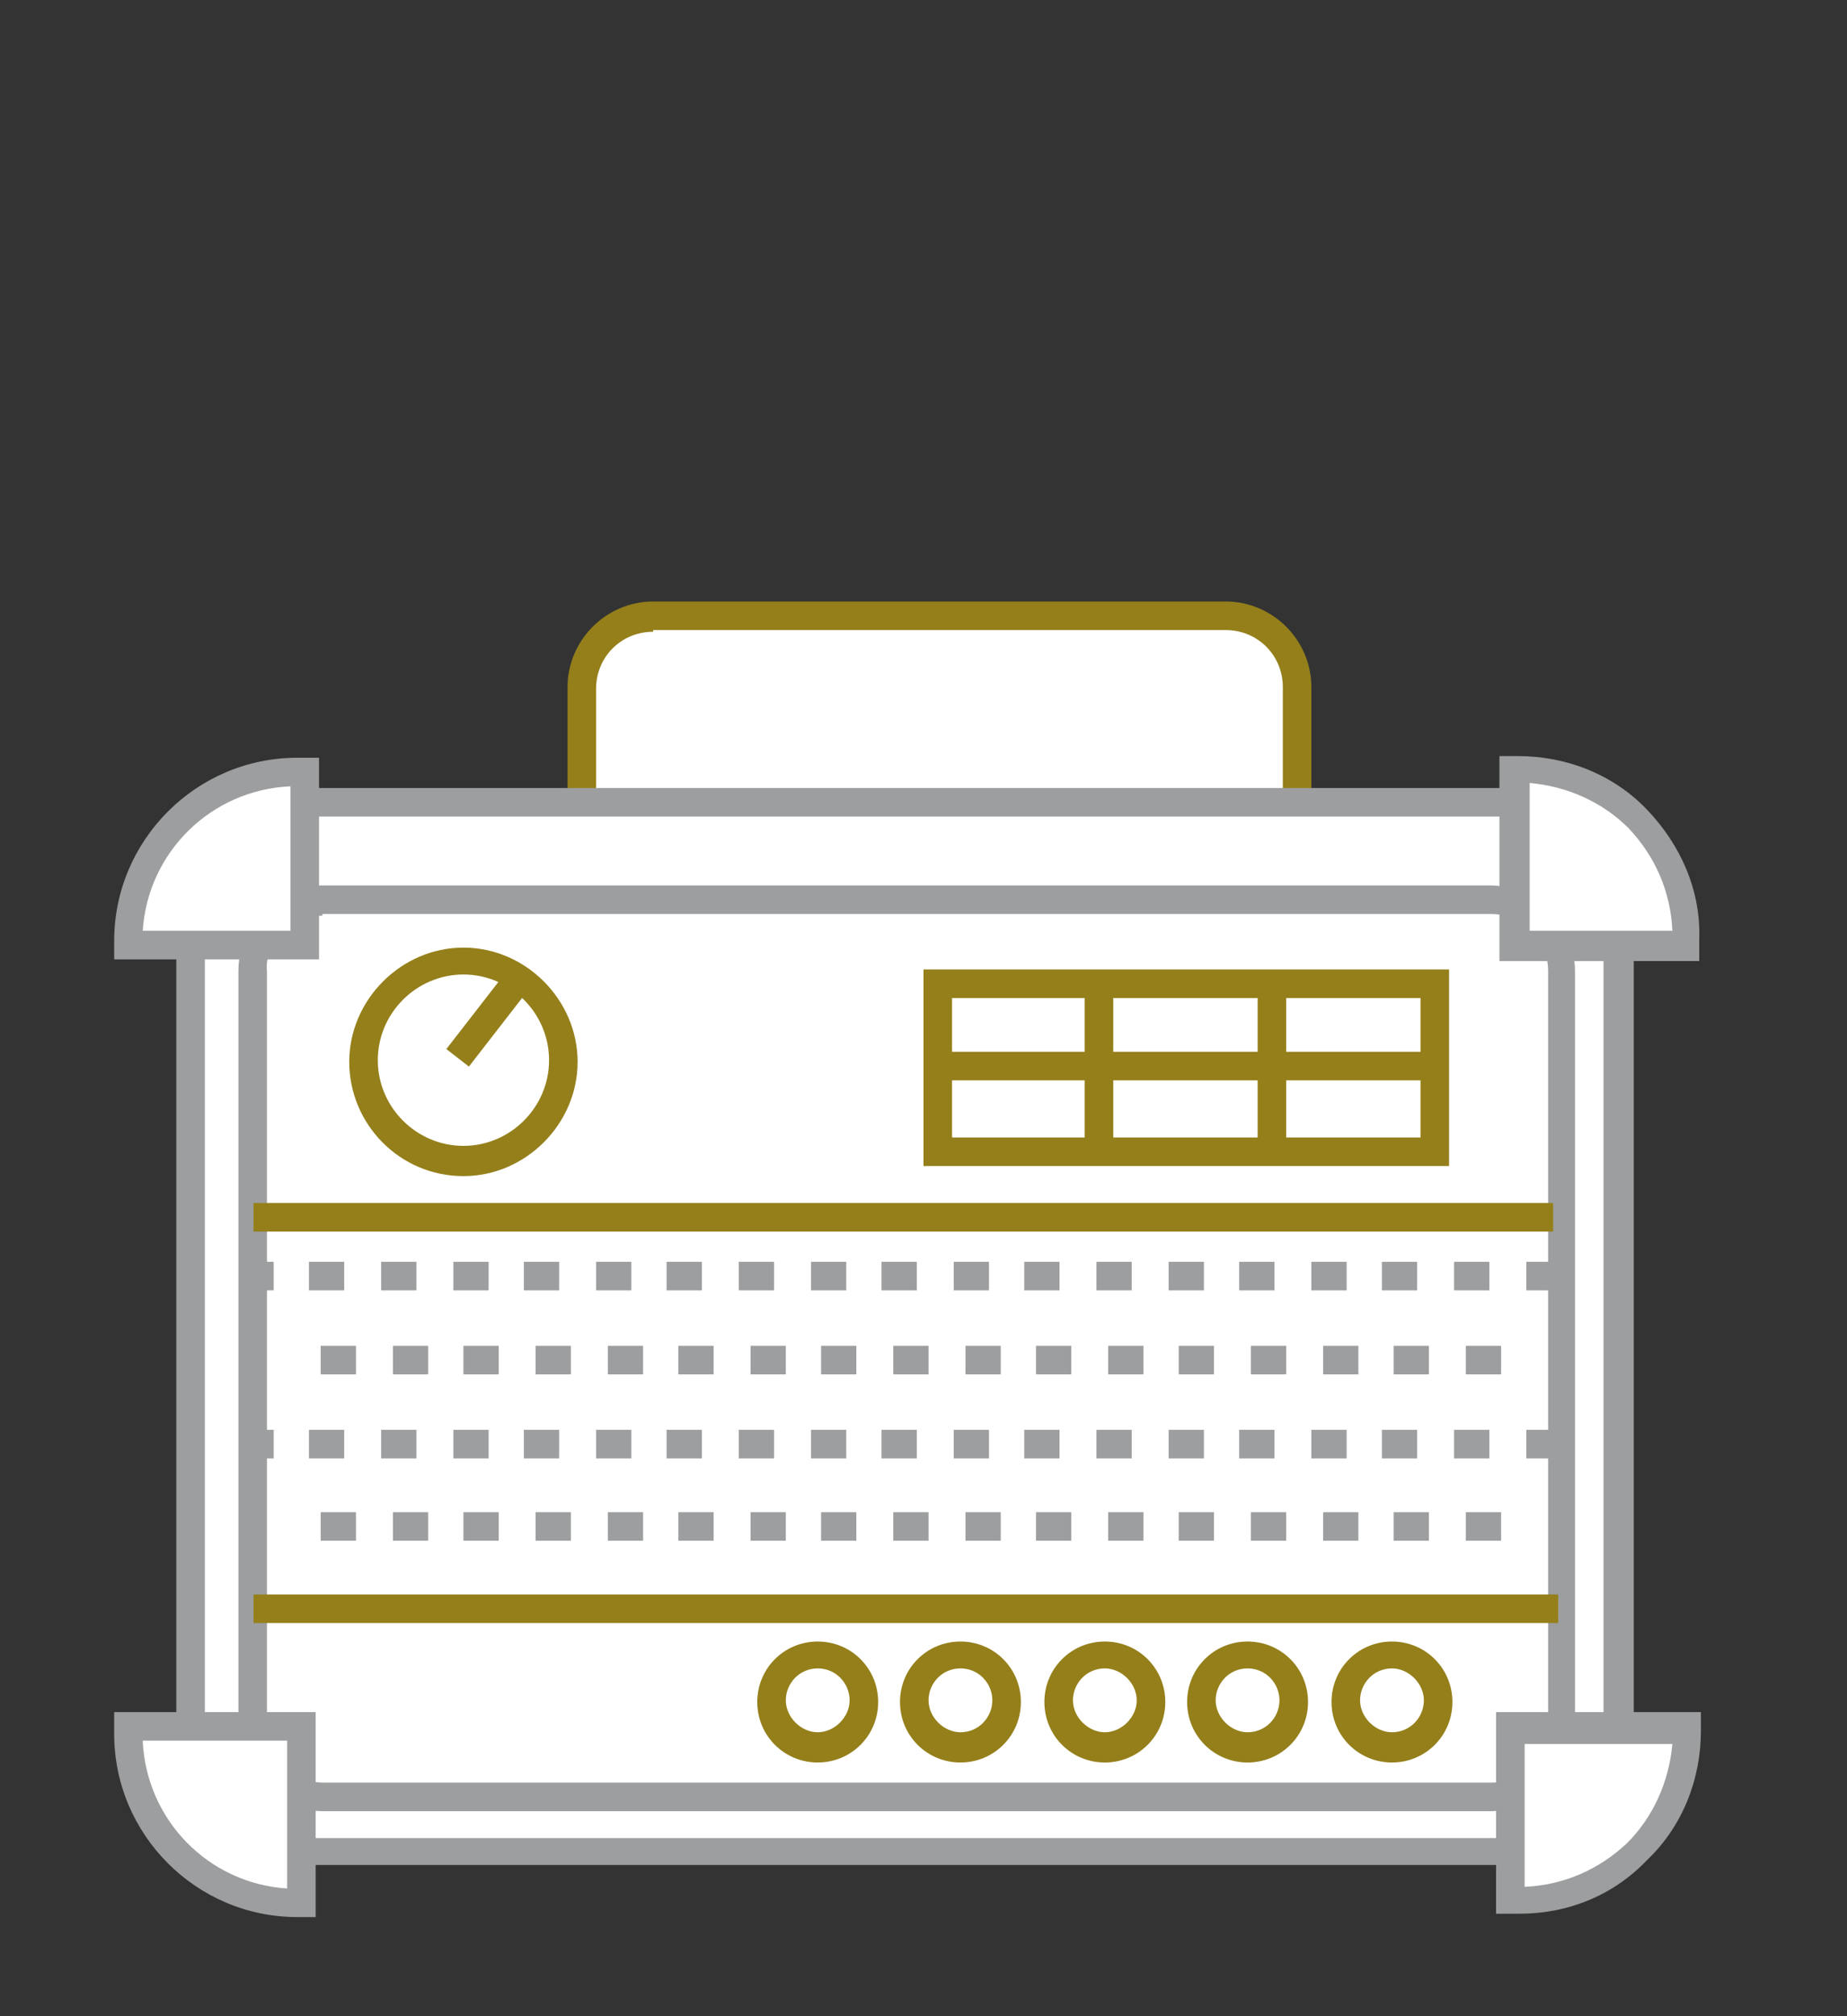
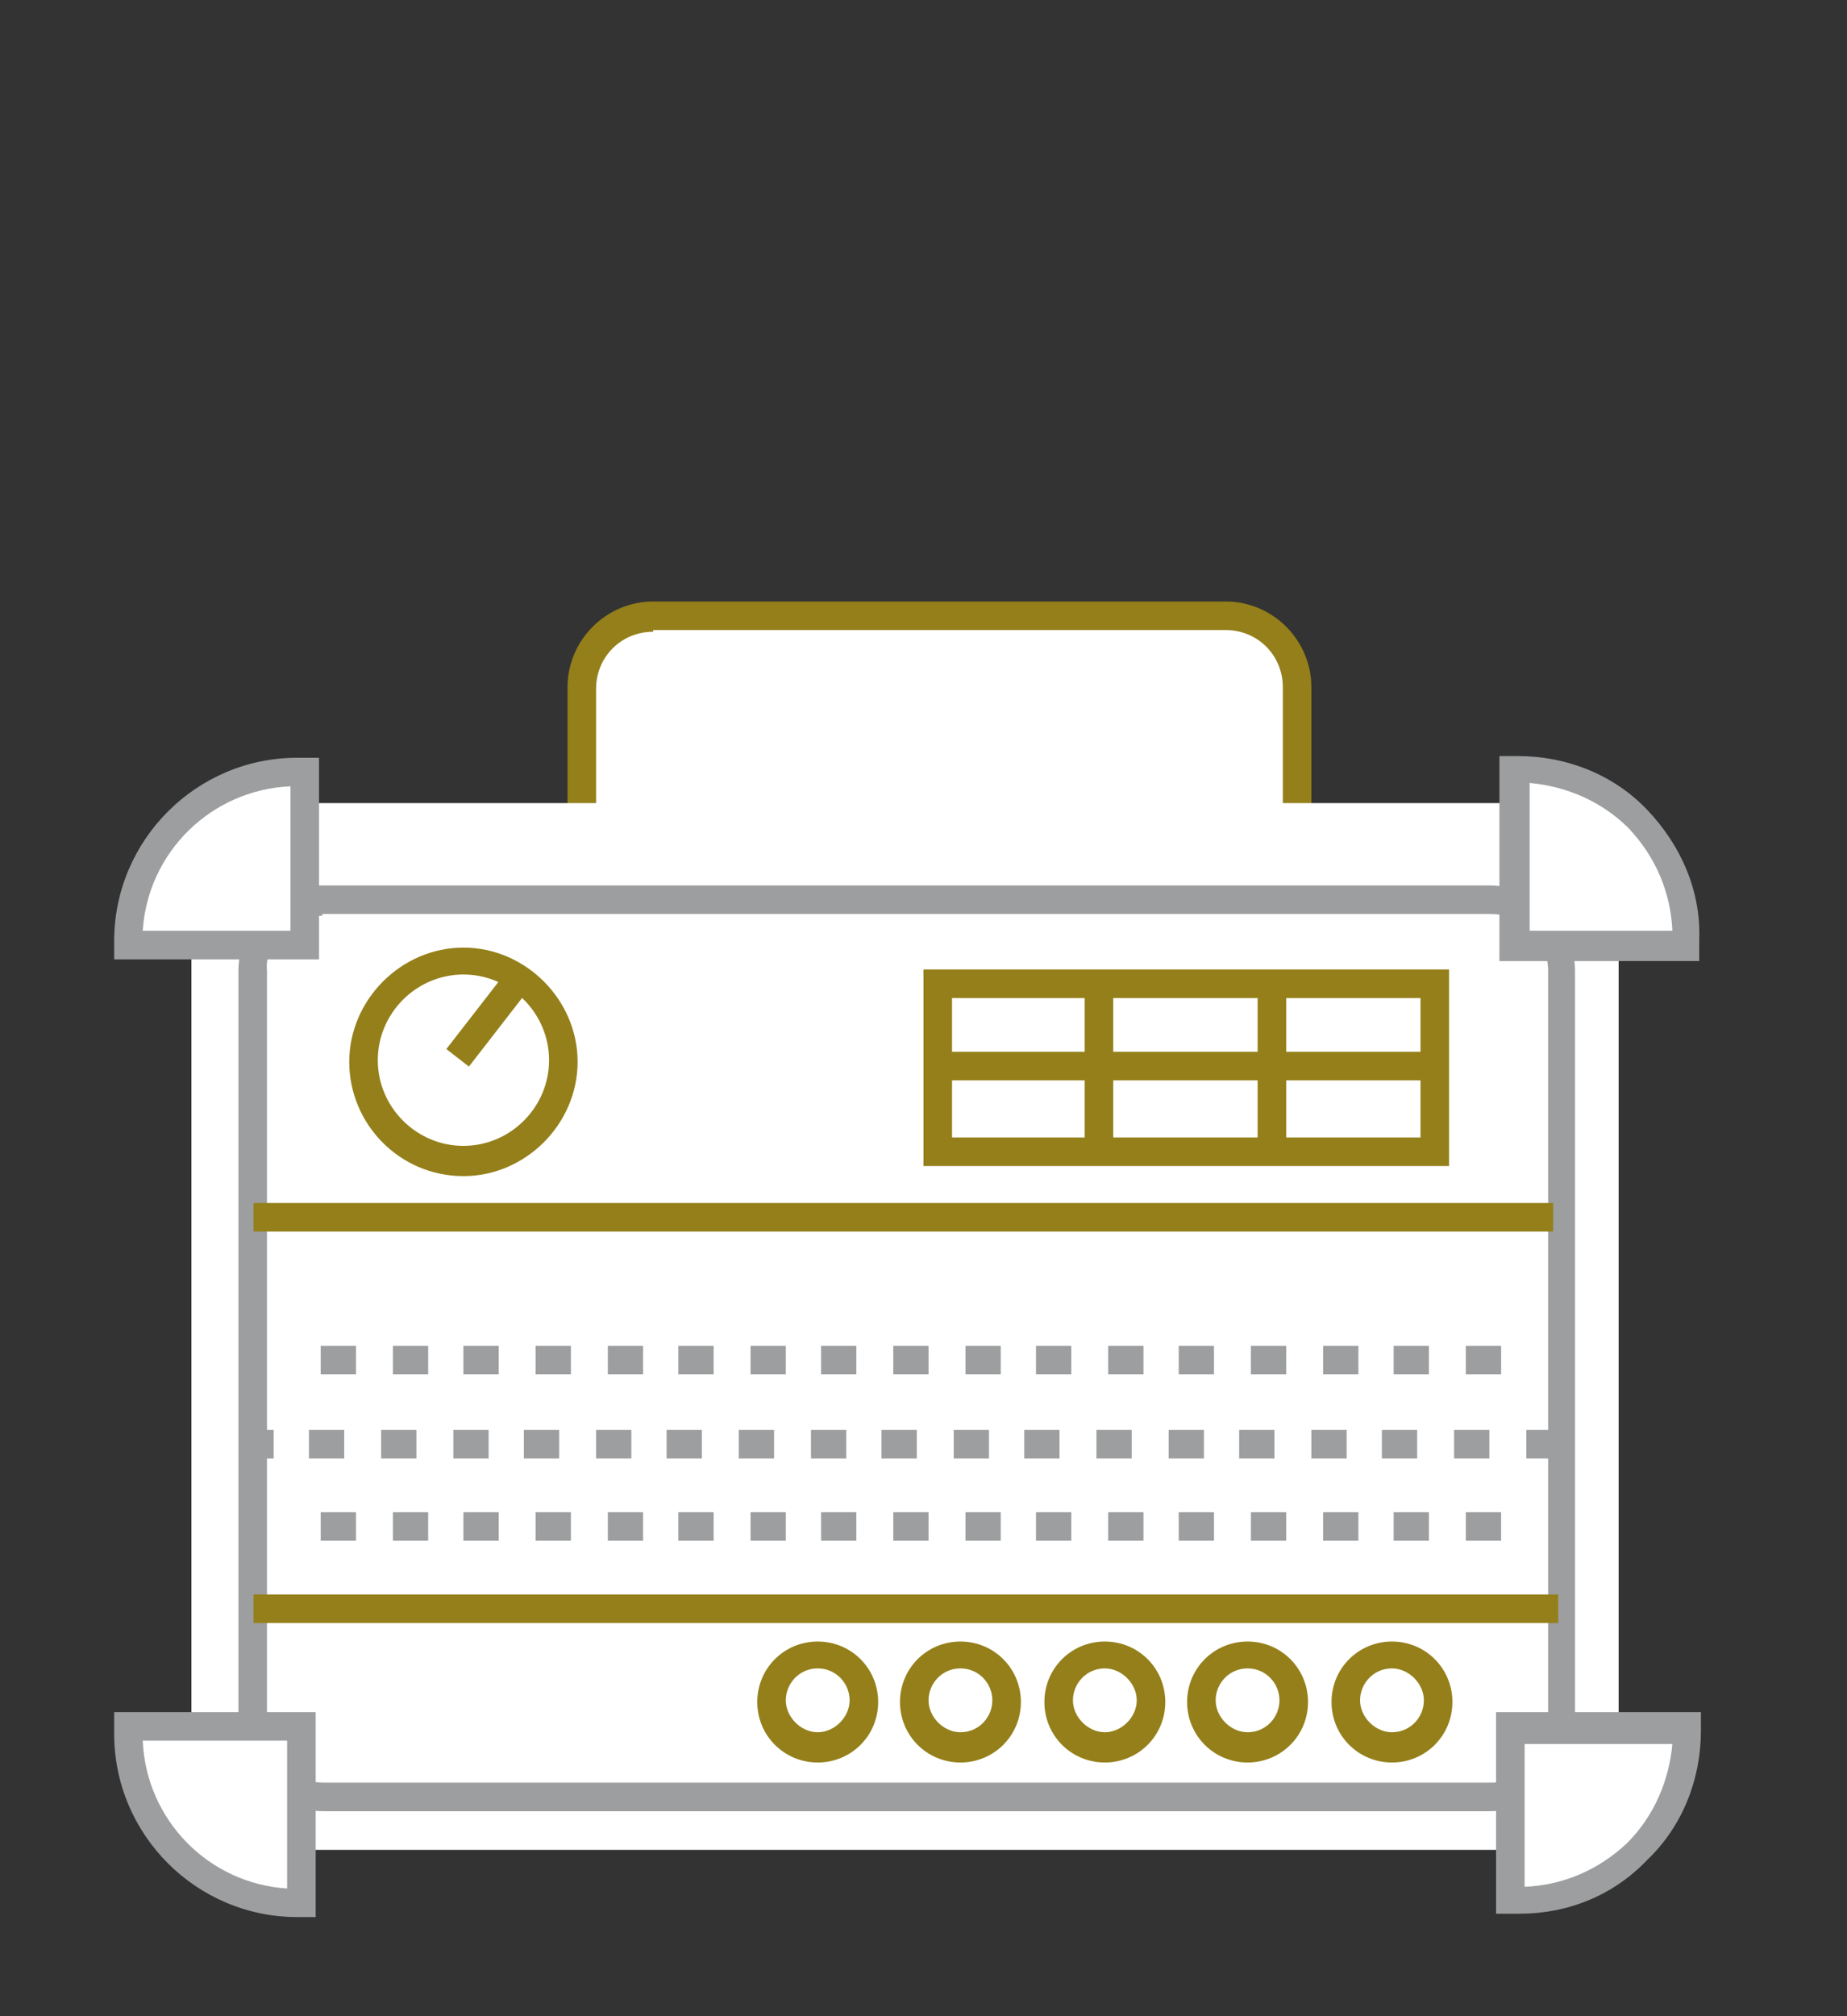
<svg xmlns="http://www.w3.org/2000/svg" version="1.1" id="Слой_1" x="0px" y="0px" viewBox="0 0 110 120" style="enable-background:new 0 0 110 120;" xml:space="preserve">
  <rect x="0" y="0" width="110" height="120" fill="#333333" stroke="none" />
  <style type="text/css">
	.st0{fill:#947F1A;}
	.st1{fill:#9C9E9F;}
	.st2{fill:#FFFFFF;}
</style>
  <g>
    <path class="st2" d="M73.1,95.6H38.9c-2.3,0-4.2-1.9-4.2-4.2V40.9c0-2.3,1.9-4.2,4.2-4.2h34.1c2.3,0,4.2,1.9,4.2,4.2v50.4   C77.3,93.7,75.4,95.6,73.1,95.6z" />
    <path class="st0" d="M73.1,96.4H38.9c-2.8,0-5.1-2.3-5.1-5.1V40.9c0-2.8,2.3-5.1,5.1-5.1h34.1c2.8,0,5.1,2.3,5.1,5.1v50.4   C78.1,94.2,75.9,96.4,73.1,96.4z M38.9,37.6c-1.9,0-3.4,1.5-3.4,3.4v50.4c0,1.9,1.5,3.4,3.4,3.4h34.1c1.9,0,3.4-1.5,3.4-3.4V40.9   c0-1.9-1.5-3.4-3.4-3.4H38.9z" />
  </g>
  <g>
    <path class="st2" d="M92.2,110.1H15.6c-2.3,0-4.2-1.9-4.2-4.2V52c0-2.3,1.9-4.2,4.2-4.2h76.6c2.3,0,4.2,1.9,4.2,4.2v53.9   C96.5,108.2,94.5,110.1,92.2,110.1z" />
-     <path class="st1" d="M92.2,111H15.6c-2.8,0-5.1-2.3-5.1-5.1V52c0-2.8,2.3-5.1,5.1-5.1h76.6c2.8,0,5.1,2.3,5.1,5.1v53.9   c0,1.3-0.5,2.6-1.4,3.5C94.9,110.4,93.6,111,92.2,111z M15.6,48.7c-1.9,0-3.4,1.5-3.4,3.4v53.9c0,1.9,1.5,3.4,3.4,3.4h76.6   c0.9,0,1.8-0.4,2.4-1c0.6-0.6,0.9-1.5,0.9-2.3V52c0-1.9-1.5-3.4-3.4-3.4H15.6z" />
  </g>
  <g>
    <path class="st2" d="M88.7,106.9H19.3c-2.3,0-4.2-1.9-4.2-4.2V57.8c0-2.3,1.9-4.2,4.2-4.2h69.5c2.3,0,4.2,1.9,4.2,4.2v44.8   C93,105,91.1,106.9,88.7,106.9z" />
    <path class="st1" d="M88.7,107.8H19.3c-2.8,0-5.1-2.3-5.1-5.1V57.8c0-1.3,0.5-2.6,1.4-3.6c1-1,2.2-1.5,3.6-1.5h69.5   c2.8,0,5.1,2.3,5.1,5.1v44.8C93.8,105.5,91.5,107.8,88.7,107.8z M19.2,54.5c-0.9,0-1.8,0.4-2.4,1c-0.6,0.6-1,1.5-0.9,2.3l0,44.9   c0,1.9,1.5,3.4,3.4,3.4h69.5c1.9,0,3.4-1.5,3.4-3.4V57.8c0-1.9-1.5-3.4-3.4-3.4H19.2z" />
  </g>
  <g>
-     <path class="st1" d="M93,76.8h-2.1v-1.7H93V76.8z M88.7,76.8h-2.1v-1.7h2.1V76.8z M84.4,76.8h-2.1v-1.7h2.1V76.8z M80.2,76.8h-2.1   v-1.7h2.1V76.8z M75.9,76.8h-2.1v-1.7h2.1V76.8z M71.7,76.8h-2.1v-1.7h2.1V76.8z M67.4,76.8h-2.1v-1.7h2.1V76.8z M63.1,76.8H61   v-1.7h2.1V76.8z M58.9,76.8h-2.1v-1.7h2.1V76.8z M54.6,76.8h-2.1v-1.7h2.1V76.8z M50.4,76.8h-2.1v-1.7h2.1V76.8z M46.1,76.8H44   v-1.7h2.1V76.8z M41.8,76.8h-2.1v-1.7h2.1V76.8z M37.6,76.8h-2.1v-1.7h2.1V76.8z M33.3,76.8h-2.1v-1.7h2.1V76.8z M29.1,76.8h-2.1   v-1.7h2.1V76.8z M24.8,76.8h-2.1v-1.7h2.1V76.8z M20.5,76.8h-2.1v-1.7h2.1V76.8z M16.3,76.8h-1v-1.7h1V76.8z" />
-   </g>
+     </g>
  <g>
    <path class="st1" d="M89.4,81.8h-2.1v-1.7h2.1V81.8z M85.1,81.8H83v-1.7h2.1V81.8z M80.9,81.8h-2.1v-1.7h2.1V81.8z M76.6,81.8h-2.1   v-1.7h2.1V81.8z M72.3,81.8h-2.1v-1.7h2.1V81.8z M68.1,81.8H66v-1.7h2.1V81.8z M63.8,81.8h-2.1v-1.7h2.1V81.8z M59.6,81.8h-2.1   v-1.7h2.1V81.8z M55.3,81.8h-2.1v-1.7h2.1V81.8z M51,81.8h-2.1v-1.7H51V81.8z M46.8,81.8h-2.1v-1.7h2.1V81.8z M42.5,81.8h-2.1v-1.7   h2.1V81.8z M38.3,81.8h-2.1v-1.7h2.1V81.8z M34,81.8h-2.1v-1.7H34V81.8z M29.7,81.8h-2.1v-1.7h2.1V81.8z M25.5,81.8h-2.1v-1.7h2.1   V81.8z M21.2,81.8h-2.1v-1.7h2.1V81.8z" />
  </g>
  <g>
    <path class="st1" d="M93,86.8h-2.1v-1.7H93V86.8z M88.7,86.8h-2.1v-1.7h2.1V86.8z M84.4,86.8h-2.1v-1.7h2.1V86.8z M80.2,86.8h-2.1   v-1.7h2.1V86.8z M75.9,86.8h-2.1v-1.7h2.1V86.8z M71.7,86.8h-2.1v-1.7h2.1V86.8z M67.4,86.8h-2.1v-1.7h2.1V86.8z M63.1,86.8H61   v-1.7h2.1V86.8z M58.9,86.8h-2.1v-1.7h2.1V86.8z M54.6,86.8h-2.1v-1.7h2.1V86.8z M50.4,86.8h-2.1v-1.7h2.1V86.8z M46.1,86.8H44   v-1.7h2.1V86.8z M41.8,86.8h-2.1v-1.7h2.1V86.8z M37.6,86.8h-2.1v-1.7h2.1V86.8z M33.3,86.8h-2.1v-1.7h2.1V86.8z M29.1,86.8h-2.1   v-1.7h2.1V86.8z M24.8,86.8h-2.1v-1.7h2.1V86.8z M20.5,86.8h-2.1v-1.7h2.1V86.8z M16.3,86.8h-1v-1.7h1V86.8z" />
  </g>
  <g>
    <path class="st1" d="M89.4,91.7h-2.1V90h2.1V91.7z M85.1,91.7H83V90h2.1V91.7z M80.9,91.7h-2.1V90h2.1V91.7z M76.6,91.7h-2.1V90   h2.1V91.7z M72.3,91.7h-2.1V90h2.1V91.7z M68.1,91.7H66V90h2.1V91.7z M63.8,91.7h-2.1V90h2.1V91.7z M59.6,91.7h-2.1V90h2.1V91.7z    M55.3,91.7h-2.1V90h2.1V91.7z M51,91.7h-2.1V90H51V91.7z M46.8,91.7h-2.1V90h2.1V91.7z M42.5,91.7h-2.1V90h2.1V91.7z M38.3,91.7   h-2.1V90h2.1V91.7z M34,91.7h-2.1V90H34V91.7z M29.7,91.7h-2.1V90h2.1V91.7z M25.5,91.7h-2.1V90h2.1V91.7z M21.2,91.7h-2.1V90h2.1   V91.7z" />
  </g>
  <g>
    <rect x="15.1" y="94.9" class="st0" width="77.7" height="1.7" />
  </g>
  <g>
    <path class="st2" d="M90.4,45.8c-0.1,0-0.2,0-0.3,0v10.5h10.3c0-0.2,0-0.3,0-0.4C100.5,50.3,96,45.8,90.4,45.8z" />
    <path class="st1" d="M101.3,57.2h-12V45h1.1c2.9,0,5.7,1.1,7.7,3.2c2,2.1,3.2,4.8,3.1,7.7V57.2z M91,55.4h8.6   c-0.1-2.3-1-4.4-2.6-6.1c-1.6-1.6-3.7-2.5-5.9-2.7V55.4z" />
  </g>
  <g>
    <path class="st2" d="M7.7,56c0,0.1,0,0.2,0,0.3h10.5V45.9c-0.2,0-0.3,0-0.4,0C12.2,45.9,7.7,50.4,7.7,56z" />
    <path class="st1" d="M19,57.1H6.8V56c0-6,4.9-10.9,10.9-10.9H19V57.1z M8.5,55.4h8.8v-8.6C12.6,47,8.8,50.7,8.5,55.4z" />
  </g>
  <g>
    <path class="st2" d="M17.7,113.2c0.1,0,0.2,0,0.3,0v-10.5H7.7c0,0.2,0,0.3,0,0.4C7.7,108.7,12.2,113.2,17.7,113.2z" />
    <path class="st1" d="M18.8,114.1h-1.1c-6,0-10.9-4.9-10.9-10.9v-1.3h12V114.1z M8.5,103.6c0.2,4.7,3.9,8.5,8.6,8.8v-8.8H8.5z" />
  </g>
  <g>
    <path class="st2" d="M100.5,103.1c0-0.1,0-0.2,0-0.3H90v10.3c0.2,0,0.3,0,0.4,0C96,113.1,100.5,108.6,100.5,103.1z" />
-     <path class="st1" d="M90.5,113.9C90.5,113.9,90.4,113.9,90.5,113.9l-1.4,0v-12h12.2v1.1c0,2.9-1.1,5.7-3.2,7.7   C96.1,112.8,93.4,113.9,90.5,113.9z M90.8,103.7v8.6c2.3-0.1,4.4-1,6.1-2.6c1.6-1.6,2.5-3.7,2.7-5.9H90.8z" />
+     <path class="st1" d="M90.5,113.9C90.5,113.9,90.4,113.9,90.5,113.9l-1.4,0v-12h12.2v1.1c0,2.9-1.1,5.7-3.2,7.7   C96.1,112.8,93.4,113.9,90.5,113.9z M90.8,103.7v8.6c2.3-0.1,4.4-1,6.1-2.6c1.6-1.6,2.5-3.7,2.7-5.9H90.8" />
  </g>
  <g>
    <circle class="st2" cx="27.6" cy="63.2" r="6" />
    <path class="st0" d="M27.6,70c-3.8,0-6.8-3.1-6.8-6.8s3.1-6.8,6.8-6.8s6.8,3.1,6.8,6.8S31.3,70,27.6,70z M27.6,58   c-2.8,0-5.1,2.3-5.1,5.1c0,2.8,2.3,5.1,5.1,5.1s5.1-2.3,5.1-5.1C32.7,60.3,30.4,58,27.6,58z" />
  </g>
  <g>
    <rect x="28.3" y="57.6" transform="matrix(0.79 0.613 -0.613 0.79 43.213 -5.154)" class="st0" width="1.7" height="6" />
  </g>
  <g>
    <rect x="15.1" y="71.6" class="st0" width="77.4" height="1.7" />
  </g>
  <g>
    <circle class="st2" cx="82.9" cy="101.3" r="2.8" />
    <path class="st0" d="M82.9,104.9c-2,0-3.6-1.6-3.6-3.6s1.6-3.6,3.6-3.6c2,0,3.6,1.6,3.6,3.6S84.9,104.9,82.9,104.9z M82.9,99.3   c-1.1,0-1.9,0.9-1.9,1.9s0.9,1.9,1.9,1.9c1.1,0,1.9-0.9,1.9-1.9S83.9,99.3,82.9,99.3z" />
  </g>
  <g>
    <circle class="st2" cx="65.8" cy="101.3" r="2.8" />
    <path class="st0" d="M65.8,104.9c-2,0-3.6-1.6-3.6-3.6s1.6-3.6,3.6-3.6s3.6,1.6,3.6,3.6S67.8,104.9,65.8,104.9z M65.8,99.3   c-1.1,0-1.9,0.9-1.9,1.9s0.9,1.9,1.9,1.9s1.9-0.9,1.9-1.9S66.8,99.3,65.8,99.3z" />
  </g>
  <g>
    <circle class="st2" cx="74.3" cy="101.3" r="2.8" />
    <path class="st0" d="M74.3,104.9c-2,0-3.6-1.6-3.6-3.6s1.6-3.6,3.6-3.6c2,0,3.6,1.6,3.6,3.6S76.3,104.9,74.3,104.9z M74.3,99.3   c-1.1,0-1.9,0.9-1.9,1.9s0.9,1.9,1.9,1.9c1.1,0,1.9-0.9,1.9-1.9S75.4,99.3,74.3,99.3z" />
  </g>
  <g>
    <circle class="st2" cx="48.7" cy="101.3" r="2.8" />
    <path class="st0" d="M48.7,104.9c-2,0-3.6-1.6-3.6-3.6s1.6-3.6,3.6-3.6s3.6,1.6,3.6,3.6S50.7,104.9,48.7,104.9z M48.7,99.3   c-1.1,0-1.9,0.9-1.9,1.9s0.9,1.9,1.9,1.9s1.9-0.9,1.9-1.9S49.8,99.3,48.7,99.3z" />
  </g>
  <g>
    <circle class="st2" cx="57.2" cy="101.3" r="2.8" />
    <path class="st0" d="M57.2,104.9c-2,0-3.6-1.6-3.6-3.6s1.6-3.6,3.6-3.6c2,0,3.6,1.6,3.6,3.6S59.2,104.9,57.2,104.9z M57.2,99.3   c-1.1,0-1.9,0.9-1.9,1.9s0.9,1.9,1.9,1.9c1.1,0,1.9-0.9,1.9-1.9S58.3,99.3,57.2,99.3z" />
  </g>
  <g>
    <rect x="55.8" y="58.5" class="st2" width="29.6" height="10" />
    <path class="st0" d="M86.3,69.4H55V57.7h31.3V69.4z M56.7,67.7h27.9v-8.3H56.7V67.7z" />
  </g>
  <g>
    <rect x="64.6" y="58.9" class="st0" width="1.7" height="9.2" />
  </g>
  <g>
    <rect x="74.9" y="58.6" class="st0" width="1.7" height="10" />
  </g>
  <g>
    <rect x="56.5" y="62.6" class="st0" width="29.5" height="1.7" />
  </g>
</svg>